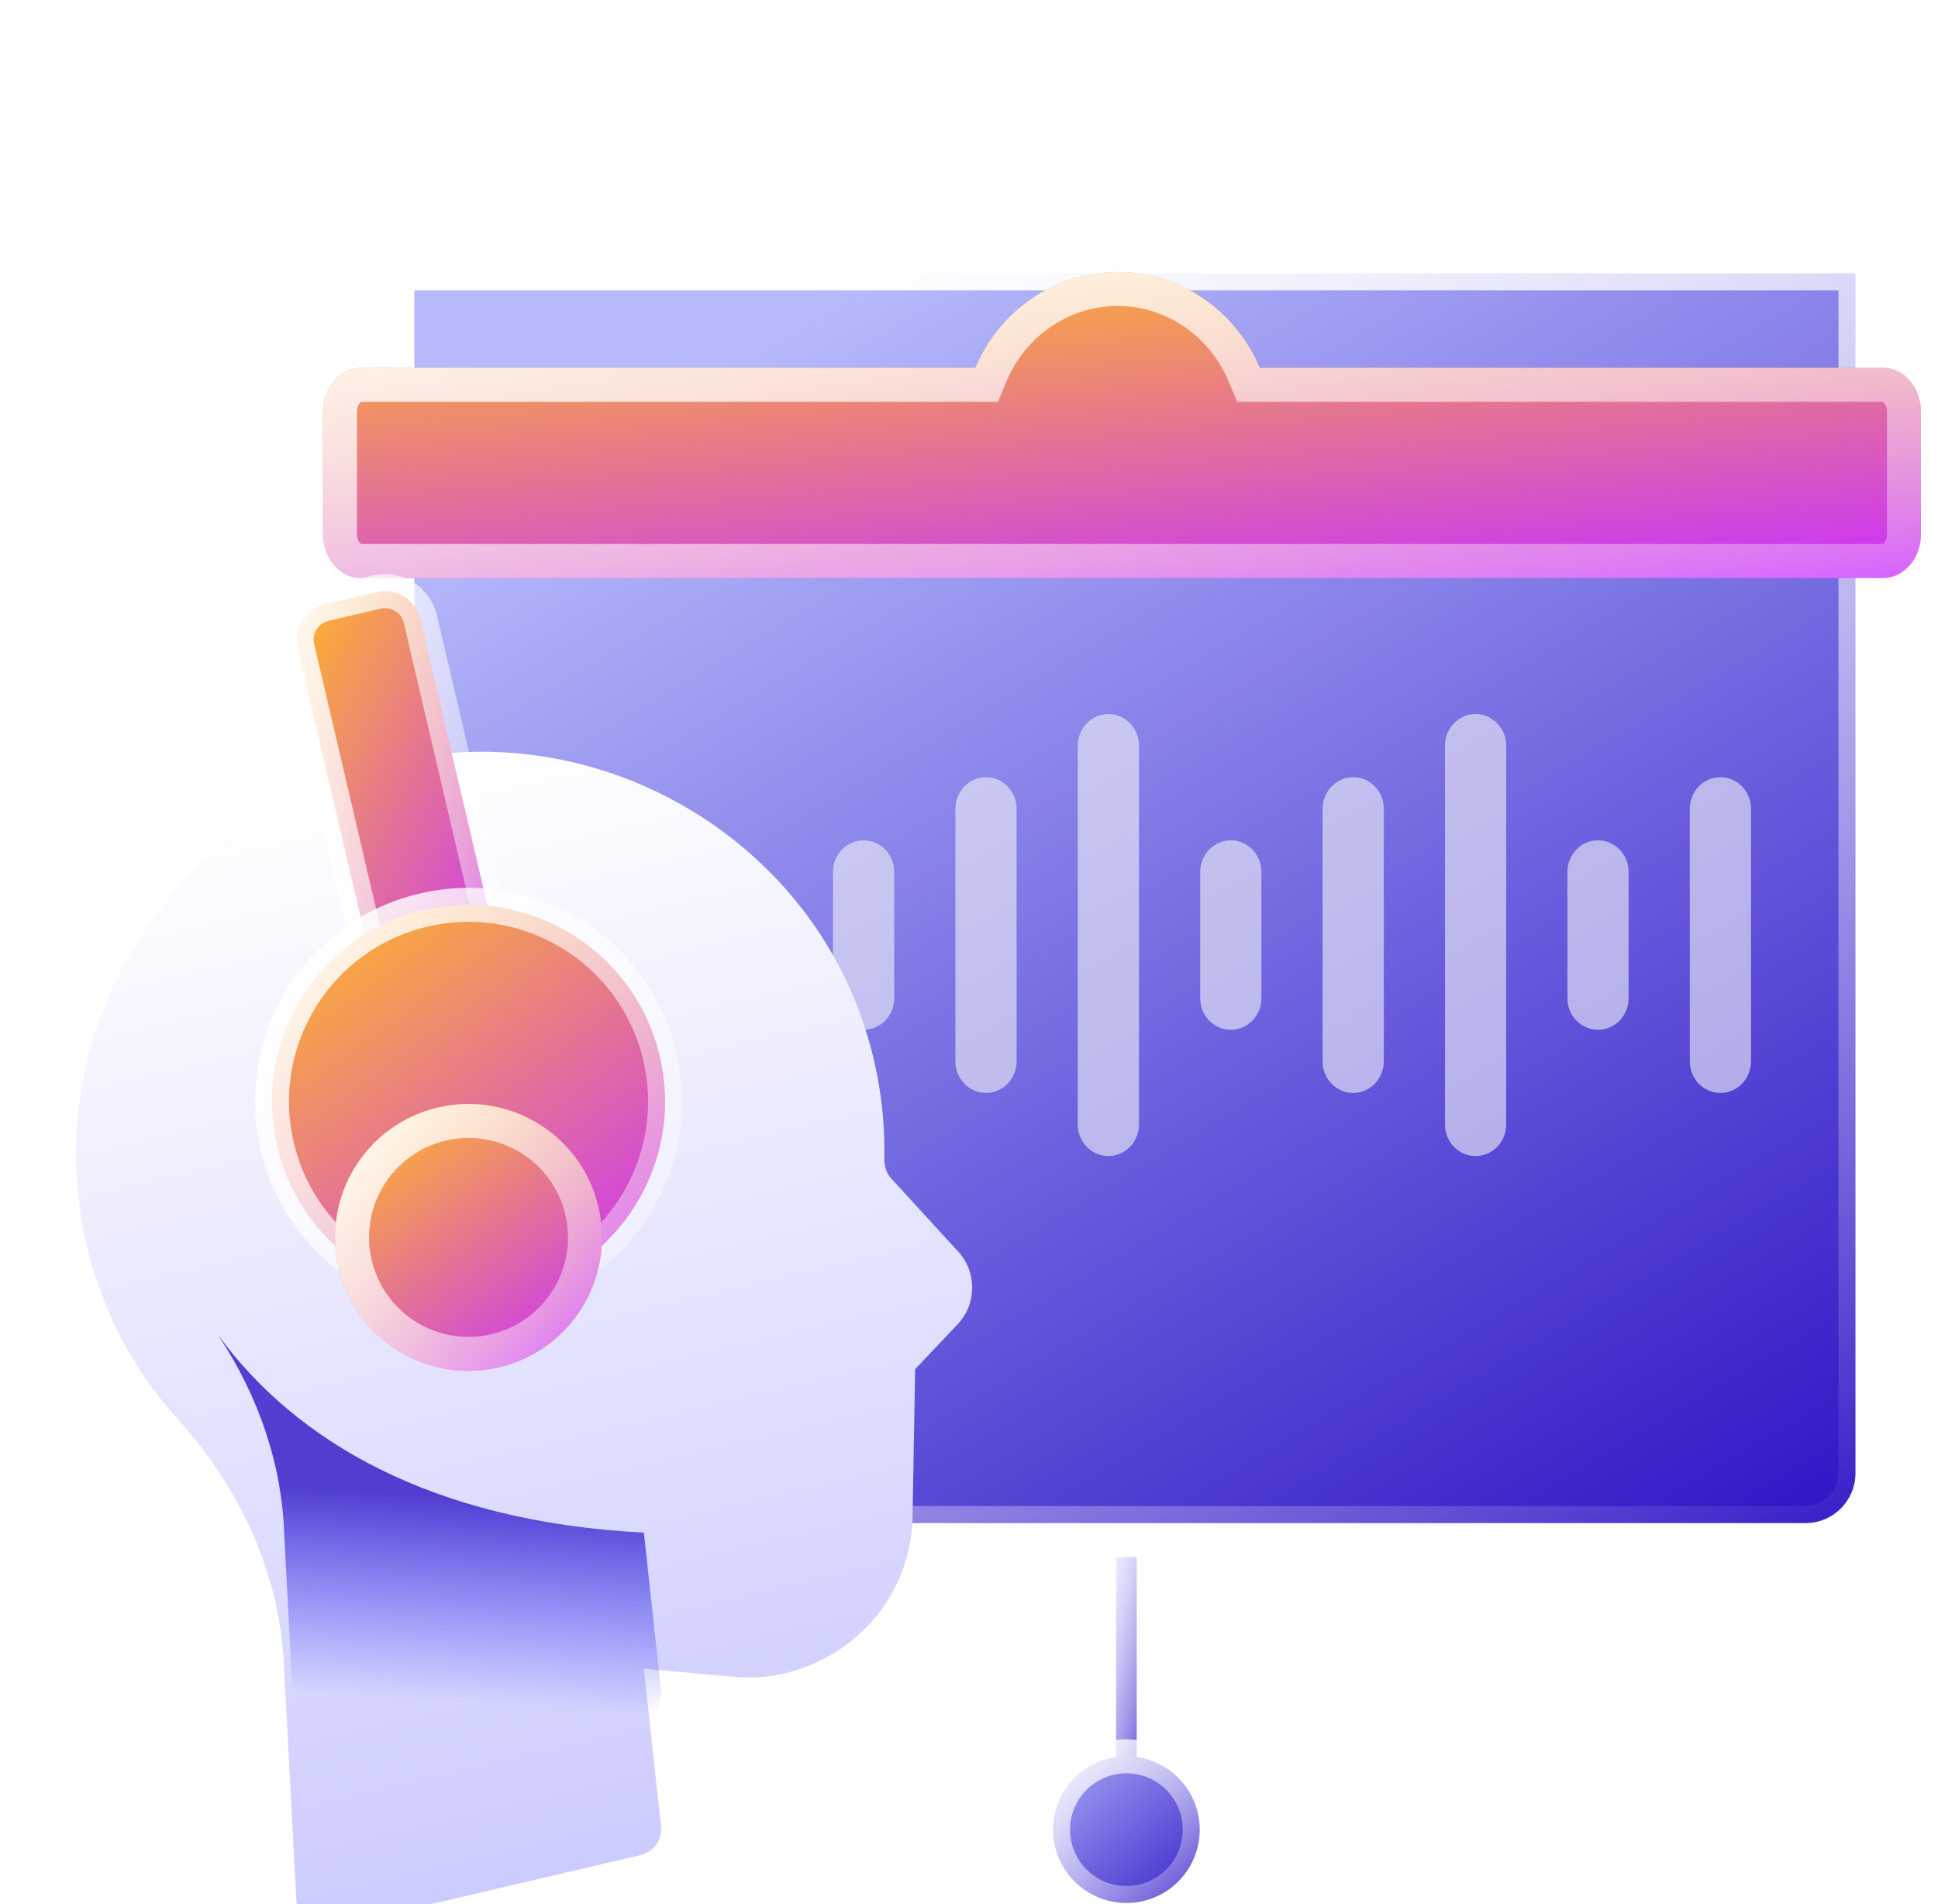
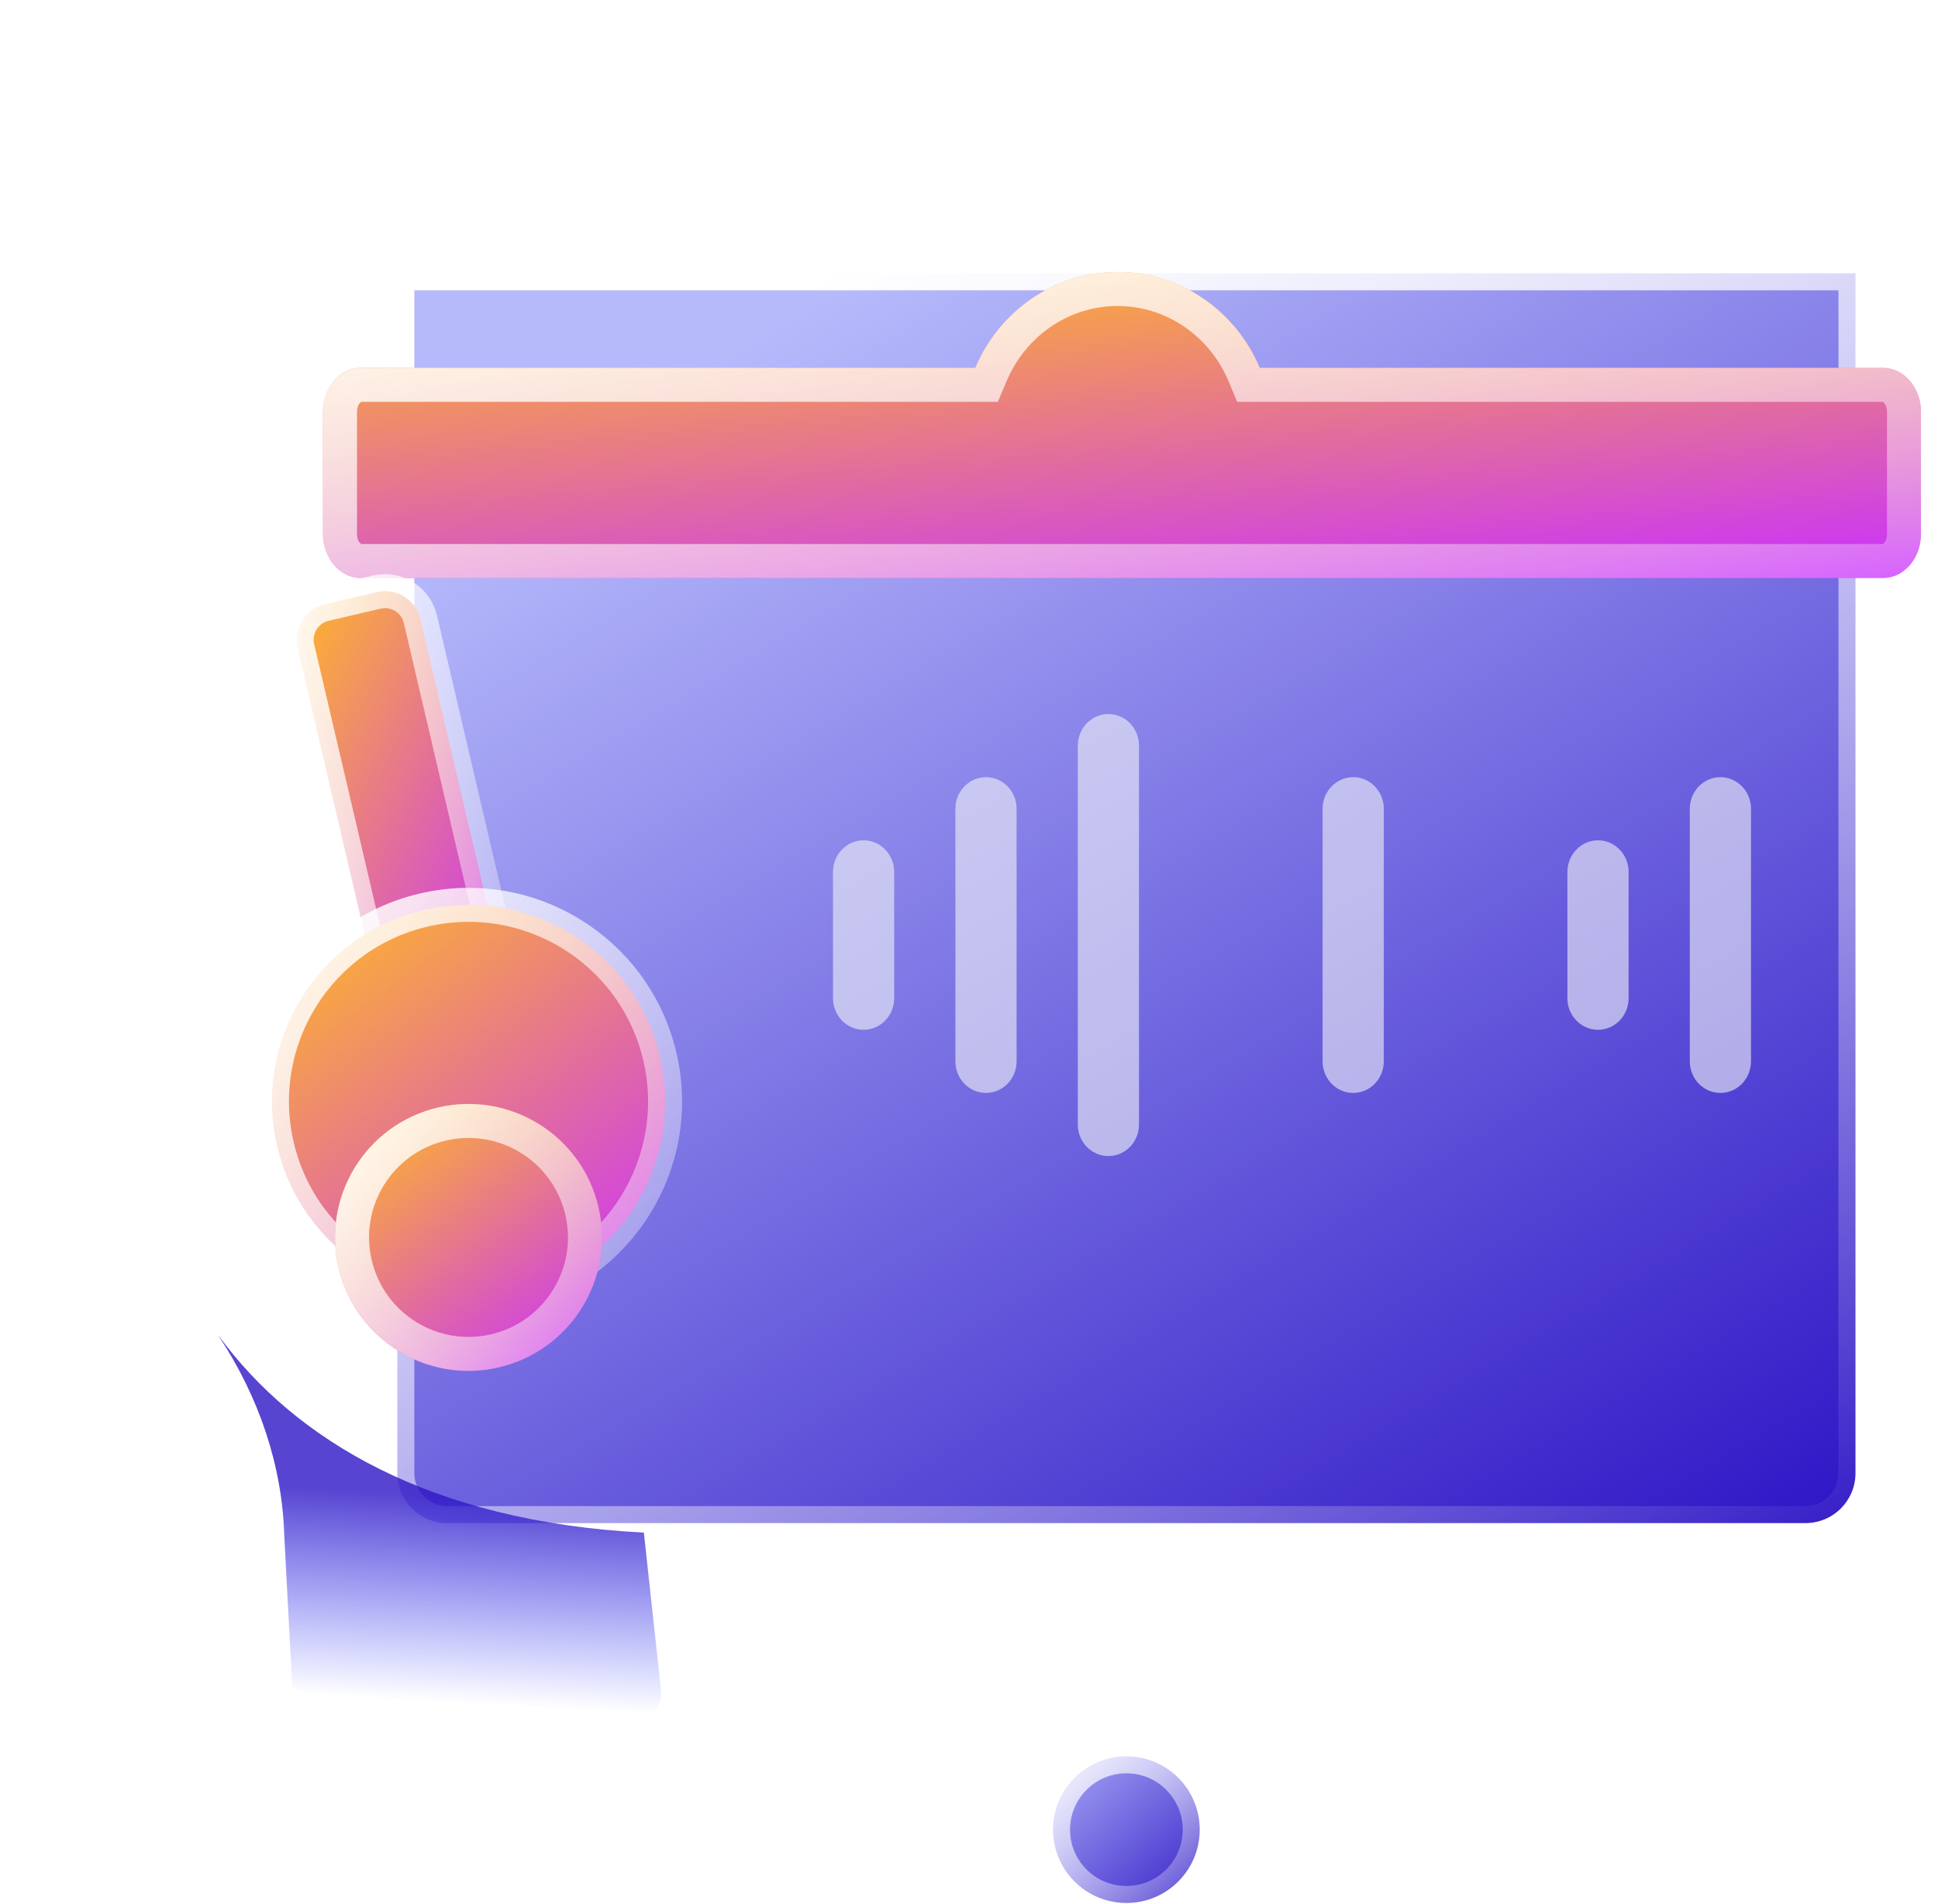
<svg xmlns="http://www.w3.org/2000/svg" width="57" height="56" viewBox="0 0 57 56" fill="none">
  <g clip-path="url(#clip0_171_350)">
    <path d="M54.573 8.038V43.325C54.573 44.137 53.915 44.794 53.103 44.794H13.155C12.344 44.794 11.686 44.137 11.686 43.325V8.038H54.573Z" fill="url(#paint0_linear_171_350)" stroke="url(#paint1_linear_171_350)" />
    <g opacity="0.6">
      <path d="M32.6 34C32.103 34 31.7 33.584 31.7 33.071V21.929C31.7 21.416 32.103 21 32.6 21C33.097 21 33.5 21.416 33.5 21.929V33.071C33.5 33.584 33.097 34 32.6 34Z" fill="#F1F4F6" />
-       <path d="M28.1 31.214C28.1 31.727 28.503 32.143 29 32.143C29.497 32.143 29.9 31.727 29.9 31.214V23.786C29.9 23.273 29.497 22.857 29 22.857C28.503 22.857 28.1 23.273 28.1 23.786V31.214Z" fill="#F1F4F6" />
+       <path d="M28.1 31.214C28.1 31.727 28.503 32.143 29 32.143C29.497 32.143 29.9 31.727 29.9 31.214V23.786C29.9 23.273 29.497 22.857 29 22.857C28.503 22.857 28.1 23.273 28.1 23.786V31.214" fill="#F1F4F6" />
      <path d="M24.5 29.357C24.5 29.87 24.903 30.286 25.4 30.286C25.897 30.286 26.3 29.87 26.3 29.357V25.643C26.3 25.13 25.897 24.714 25.4 24.714C24.903 24.714 24.5 25.13 24.5 25.643V29.357Z" fill="#F1F4F6" />
-       <path d="M35.3 29.357C35.3 29.87 35.703 30.286 36.2 30.286C36.697 30.286 37.1 29.87 37.1 29.357V25.643C37.1 25.13 36.697 24.714 36.2 24.714C35.703 24.714 35.3 25.13 35.3 25.643V29.357Z" fill="#F1F4F6" />
      <path d="M39.8 32.143C39.303 32.143 38.9 31.727 38.9 31.214V23.786C38.9 23.273 39.303 22.857 39.8 22.857C40.297 22.857 40.7 23.273 40.7 23.786V31.214C40.7 31.727 40.297 32.143 39.8 32.143Z" fill="#F1F4F6" />
-       <path d="M42.5 33.071C42.5 33.584 42.903 34 43.4 34C43.897 34 44.3 33.584 44.3 33.071V21.929C44.3 21.416 43.897 21 43.4 21C42.903 21 42.5 21.416 42.5 21.929V33.071Z" fill="#F1F4F6" />
      <path d="M47 30.286C46.503 30.286 46.1 29.87 46.1 29.357V25.643C46.1 25.13 46.503 24.714 47 24.714C47.497 24.714 47.9 25.13 47.9 25.643V29.357C47.9 29.87 47.497 30.286 47 30.286Z" fill="#F1F4F6" />
      <path d="M49.7 31.214C49.7 31.727 50.103 32.143 50.6 32.143C51.097 32.143 51.5 31.727 51.5 31.214V23.786C51.5 23.273 51.097 22.857 50.6 22.857C50.103 22.857 49.7 23.273 49.7 23.786V31.214Z" fill="#F1F4F6" />
    </g>
-     <path d="M32.825 45.794H33.433V52.345H32.825V45.794Z" fill="url(#paint2_linear_171_350)" stroke="url(#paint3_linear_171_350)" />
    <path d="M35.286 53.81C35.286 55.001 34.321 55.967 33.129 55.967C31.938 55.967 30.972 55.001 30.972 53.81C30.972 52.619 31.938 51.653 33.129 51.653C34.321 51.653 35.286 52.619 35.286 53.81Z" fill="url(#paint4_linear_171_350)" stroke="url(#paint5_linear_171_350)" />
    <g filter="url(#filter0_d_171_350)">
      <path d="M28.685 6.818C29.386 5.159 30.995 4 32.871 4C34.744 4 36.353 5.159 37.053 6.818H55.379C55.998 6.818 56.5 7.397 56.5 8.111V11.706C56.5 12.421 55.998 13 55.379 13H10.621C10.002 13 9.5 12.421 9.5 11.706V8.111C9.5 7.397 10.002 6.818 10.621 6.818H28.685Z" fill="url(#paint6_linear_171_350)" />
      <path d="M28.685 7.318H29.017L29.146 7.012C29.773 5.527 31.209 4.5 32.871 4.5C34.531 4.5 35.965 5.527 36.592 7.012L36.721 7.318H37.053H55.379C55.657 7.318 56 7.603 56 8.111V11.706C56 12.214 55.657 12.5 55.379 12.5H10.621C10.343 12.5 10 12.214 10 11.706V8.111C10 7.603 10.343 7.318 10.621 7.318H28.685Z" stroke="url(#paint7_linear_171_350)" />
    </g>
    <g filter="url(#filter1_d_171_350)">
-       <path d="M28.185 32.813L26.211 30.658C26.077 30.512 26.006 30.305 26.009 30.077C26.041 28.574 25.781 27.09 25.242 25.668C23.334 20.645 18.047 17.507 12.67 18.206C9.289 18.647 6.251 20.484 4.333 23.254C2.443 25.983 1.79 29.391 2.542 32.605C2.991 34.521 3.925 36.302 5.243 37.756C7.174 39.886 8.281 42.502 8.359 45.143L8.721 51.978C8.733 52.211 8.847 52.425 9.033 52.565C9.219 52.704 9.457 52.754 9.683 52.701L18.839 50.557C19.225 50.467 19.483 50.103 19.441 49.708L18.936 45.072C19.07 45.089 19.2 45.103 19.327 45.114L21.535 45.31C22.102 45.36 22.626 45.328 23.114 45.205C25.304 44.655 26.801 42.801 26.84 40.591L26.916 36.267L28.166 34.947C28.729 34.352 28.736 33.414 28.185 32.812L28.185 32.813Z" fill="url(#paint8_linear_171_350)" />
-     </g>
+       </g>
    <path opacity="0.8" d="M6.438 39.294L6.436 39.299C7.623 41.093 8.299 43.11 8.36 45.144L8.596 49.617C11.602 50.641 15.017 51.454 18.833 50.561L18.84 50.559C19.226 50.469 19.484 50.105 19.441 49.71L18.937 45.074C12.643 44.753 8.675 42.34 6.438 39.294Z" fill="url(#paint9_linear_171_350)" />
    <path d="M9.55 17.771L11.079 17.414C11.655 17.279 12.23 17.636 12.365 18.212L14.512 27.384C14.647 27.959 14.29 28.535 13.714 28.669L12.186 29.027C11.61 29.162 11.035 28.805 10.9 28.229L8.753 19.057C8.618 18.482 8.975 17.906 9.55 17.771Z" fill="url(#paint10_linear_171_350)" stroke="url(#paint11_linear_171_350)" />
    <path d="M19.408 31.075C20.136 34.184 18.206 37.293 15.098 38.021C11.99 38.749 8.88 36.819 8.152 33.711C7.424 30.602 9.354 27.493 12.462 26.765C15.571 26.037 18.68 27.967 19.408 31.075Z" fill="url(#paint12_linear_171_350)" stroke="url(#paint13_linear_171_350)" />
    <g filter="url(#filter2_d_171_350)">
      <path d="M14.675 36.215C16.785 35.72 18.096 33.609 17.602 31.498C17.108 29.387 14.996 28.077 12.885 28.571C10.774 29.065 9.464 31.177 9.958 33.288C10.453 35.398 12.564 36.709 14.675 36.215Z" fill="url(#paint14_linear_171_350)" />
      <path d="M17.115 31.612C17.546 33.454 16.403 35.296 14.561 35.728C12.719 36.159 10.876 35.015 10.445 33.174C10.014 31.332 11.157 29.489 12.999 29.058C14.841 28.627 16.684 29.77 17.115 31.612Z" stroke="url(#paint15_linear_171_350)" />
    </g>
  </g>
  <defs>
    <filter id="filter0_d_171_350" x="4.5" y="3" width="57" height="19" filterUnits="userSpaceOnUse" color-interpolation-filters="sRGB">
      <feFlood flood-opacity="0" result="BackgroundImageFix" />
      <feColorMatrix in="SourceAlpha" type="matrix" values="0 0 0 0 0 0 0 0 0 0 0 0 0 0 0 0 0 0 127 0" result="hardAlpha" />
      <feOffset dy="4" />
      <feGaussianBlur stdDeviation="2.5" />
      <feComposite in2="hardAlpha" operator="out" />
      <feColorMatrix type="matrix" values="0 0 0 0 0.002 0 0 0 0 0.026 0 0 0 0 0.237 0 0 0 0.5 0" />
      <feBlend mode="normal" in2="BackgroundImageFix" result="effect1_dropShadow_171_350" />
      <feBlend mode="normal" in="SourceGraphic" in2="effect1_dropShadow_171_350" result="shape" />
    </filter>
    <filter id="filter1_d_171_350" x="-2.763" y="17.109" width="36.356" height="44.613" filterUnits="userSpaceOnUse" color-interpolation-filters="sRGB">
      <feFlood flood-opacity="0" result="BackgroundImageFix" />
      <feColorMatrix in="SourceAlpha" type="matrix" values="0 0 0 0 0 0 0 0 0 0 0 0 0 0 0 0 0 0 127 0" result="hardAlpha" />
      <feOffset dy="4" />
      <feGaussianBlur stdDeviation="2.5" />
      <feComposite in2="hardAlpha" operator="out" />
      <feColorMatrix type="matrix" values="0 0 0 0 0.002 0 0 0 0 0.026 0 0 0 0 0.237 0 0 0 0.5 0" />
      <feBlend mode="normal" in2="BackgroundImageFix" result="effect1_dropShadow_171_350" />
      <feBlend mode="normal" in="SourceGraphic" in2="effect1_dropShadow_171_350" result="shape" />
    </filter>
    <filter id="filter2_d_171_350" x="4.854" y="27.467" width="17.852" height="17.852" filterUnits="userSpaceOnUse" color-interpolation-filters="sRGB">
      <feFlood flood-opacity="0" result="BackgroundImageFix" />
      <feColorMatrix in="SourceAlpha" type="matrix" values="0 0 0 0 0 0 0 0 0 0 0 0 0 0 0 0 0 0 127 0" result="hardAlpha" />
      <feOffset dy="4" />
      <feGaussianBlur stdDeviation="2.5" />
      <feComposite in2="hardAlpha" operator="out" />
      <feColorMatrix type="matrix" values="0 0 0 0 0.002 0 0 0 0 0.026 0 0 0 0 0.237 0 0 0 0.5 0" />
      <feBlend mode="normal" in2="BackgroundImageFix" result="effect1_dropShadow_171_350" />
      <feBlend mode="normal" in="SourceGraphic" in2="effect1_dropShadow_171_350" result="shape" />
    </filter>
    <linearGradient id="paint0_linear_171_350" x1="11.326" y1="16.472" x2="35.063" y2="56.396" gradientUnits="userSpaceOnUse">
      <stop stop-color="#B6BAFB" />
      <stop offset="1" stop-color="#2D15C5" />
    </linearGradient>
    <linearGradient id="paint1_linear_171_350" x1="11.065" y1="15.825" x2="36.085" y2="57.869" gradientUnits="userSpaceOnUse">
      <stop stop-color="white" />
      <stop offset="1" stop-color="white" stop-opacity="0" />
    </linearGradient>
    <linearGradient id="paint2_linear_171_350" x1="32.331" y1="45.277" x2="35.487" y2="46.017" gradientUnits="userSpaceOnUse">
      <stop stop-color="#B6BAFB" />
      <stop offset="1" stop-color="#2D15C5" />
    </linearGradient>
    <linearGradient id="paint3_linear_171_350" x1="32.321" y1="45.107" x2="35.644" y2="45.886" gradientUnits="userSpaceOnUse">
      <stop stop-color="white" />
      <stop offset="1" stop-color="white" stop-opacity="0" />
    </linearGradient>
    <linearGradient id="paint4_linear_171_350" x1="30.489" y1="51.141" x2="35.459" y2="56.617" gradientUnits="userSpaceOnUse">
      <stop stop-color="#B6BAFB" />
      <stop offset="1" stop-color="#2D15C5" />
    </linearGradient>
    <linearGradient id="paint5_linear_171_350" x1="30.458" y1="51.021" x2="35.694" y2="56.786" gradientUnits="userSpaceOnUse">
      <stop stop-color="white" />
      <stop offset="1" stop-color="white" stop-opacity="0" />
    </linearGradient>
    <linearGradient id="paint6_linear_171_350" x1="56.197" y1="13.155" x2="55.199" y2="0.971" gradientUnits="userSpaceOnUse">
      <stop offset="0.021" stop-color="#C930FF" />
      <stop offset="1" stop-color="#FFB629" />
    </linearGradient>
    <linearGradient id="paint7_linear_171_350" x1="9.37" y1="3.777" x2="12.378" y2="21.072" gradientUnits="userSpaceOnUse">
      <stop stop-color="white" />
      <stop offset="1" stop-color="white" stop-opacity="0.23" />
    </linearGradient>
    <linearGradient id="paint8_linear_171_350" x1="12.087" y1="18.279" x2="19.603" y2="50.379" gradientUnits="userSpaceOnUse">
      <stop stop-color="white" />
      <stop offset="1" stop-color="#CCCBFF" />
    </linearGradient>
    <linearGradient id="paint9_linear_171_350" x1="12" y1="50" x2="12.341" y2="43.935" gradientUnits="userSpaceOnUse">
      <stop stop-color="#1A27FF" stop-opacity="0" />
      <stop offset="1" stop-color="#2D15C5" />
    </linearGradient>
    <linearGradient id="paint10_linear_171_350" x1="15.377" y1="29.016" x2="5.419" y2="23.706" gradientUnits="userSpaceOnUse">
      <stop offset="0.021" stop-color="#C930FF" />
      <stop offset="1" stop-color="#FFB629" />
    </linearGradient>
    <linearGradient id="paint11_linear_171_350" x1="7.824" y1="17.342" x2="17.191" y2="18.869" gradientUnits="userSpaceOnUse">
      <stop stop-color="white" />
      <stop offset="1" stop-color="white" stop-opacity="0.23" />
    </linearGradient>
    <linearGradient id="paint12_linear_171_350" x1="21.297" y1="37.305" x2="11.972" y2="24.626" gradientUnits="userSpaceOnUse">
      <stop offset="0.021" stop-color="#C930FF" />
      <stop offset="1" stop-color="#FFB629" />
    </linearGradient>
    <linearGradient id="paint13_linear_171_350" x1="6.129" y1="27.415" x2="21.286" y2="37.862" gradientUnits="userSpaceOnUse">
      <stop stop-color="white" />
      <stop offset="1" stop-color="white" stop-opacity="0.23" />
    </linearGradient>
    <linearGradient id="paint14_linear_171_350" x1="18.478" y1="35.463" x2="12.65" y2="27.538" gradientUnits="userSpaceOnUse">
      <stop offset="0.021" stop-color="#C930FF" />
      <stop offset="1" stop-color="#FFB629" />
    </linearGradient>
    <linearGradient id="paint15_linear_171_350" x1="8.998" y1="29.281" x2="18.471" y2="35.811" gradientUnits="userSpaceOnUse">
      <stop stop-color="white" />
      <stop offset="1" stop-color="white" stop-opacity="0.23" />
    </linearGradient>
    <clipPath id="clip0_171_350">
      <rect width="56" height="56" fill="white" transform="translate(0.5)" />
    </clipPath>
  </defs>
</svg>